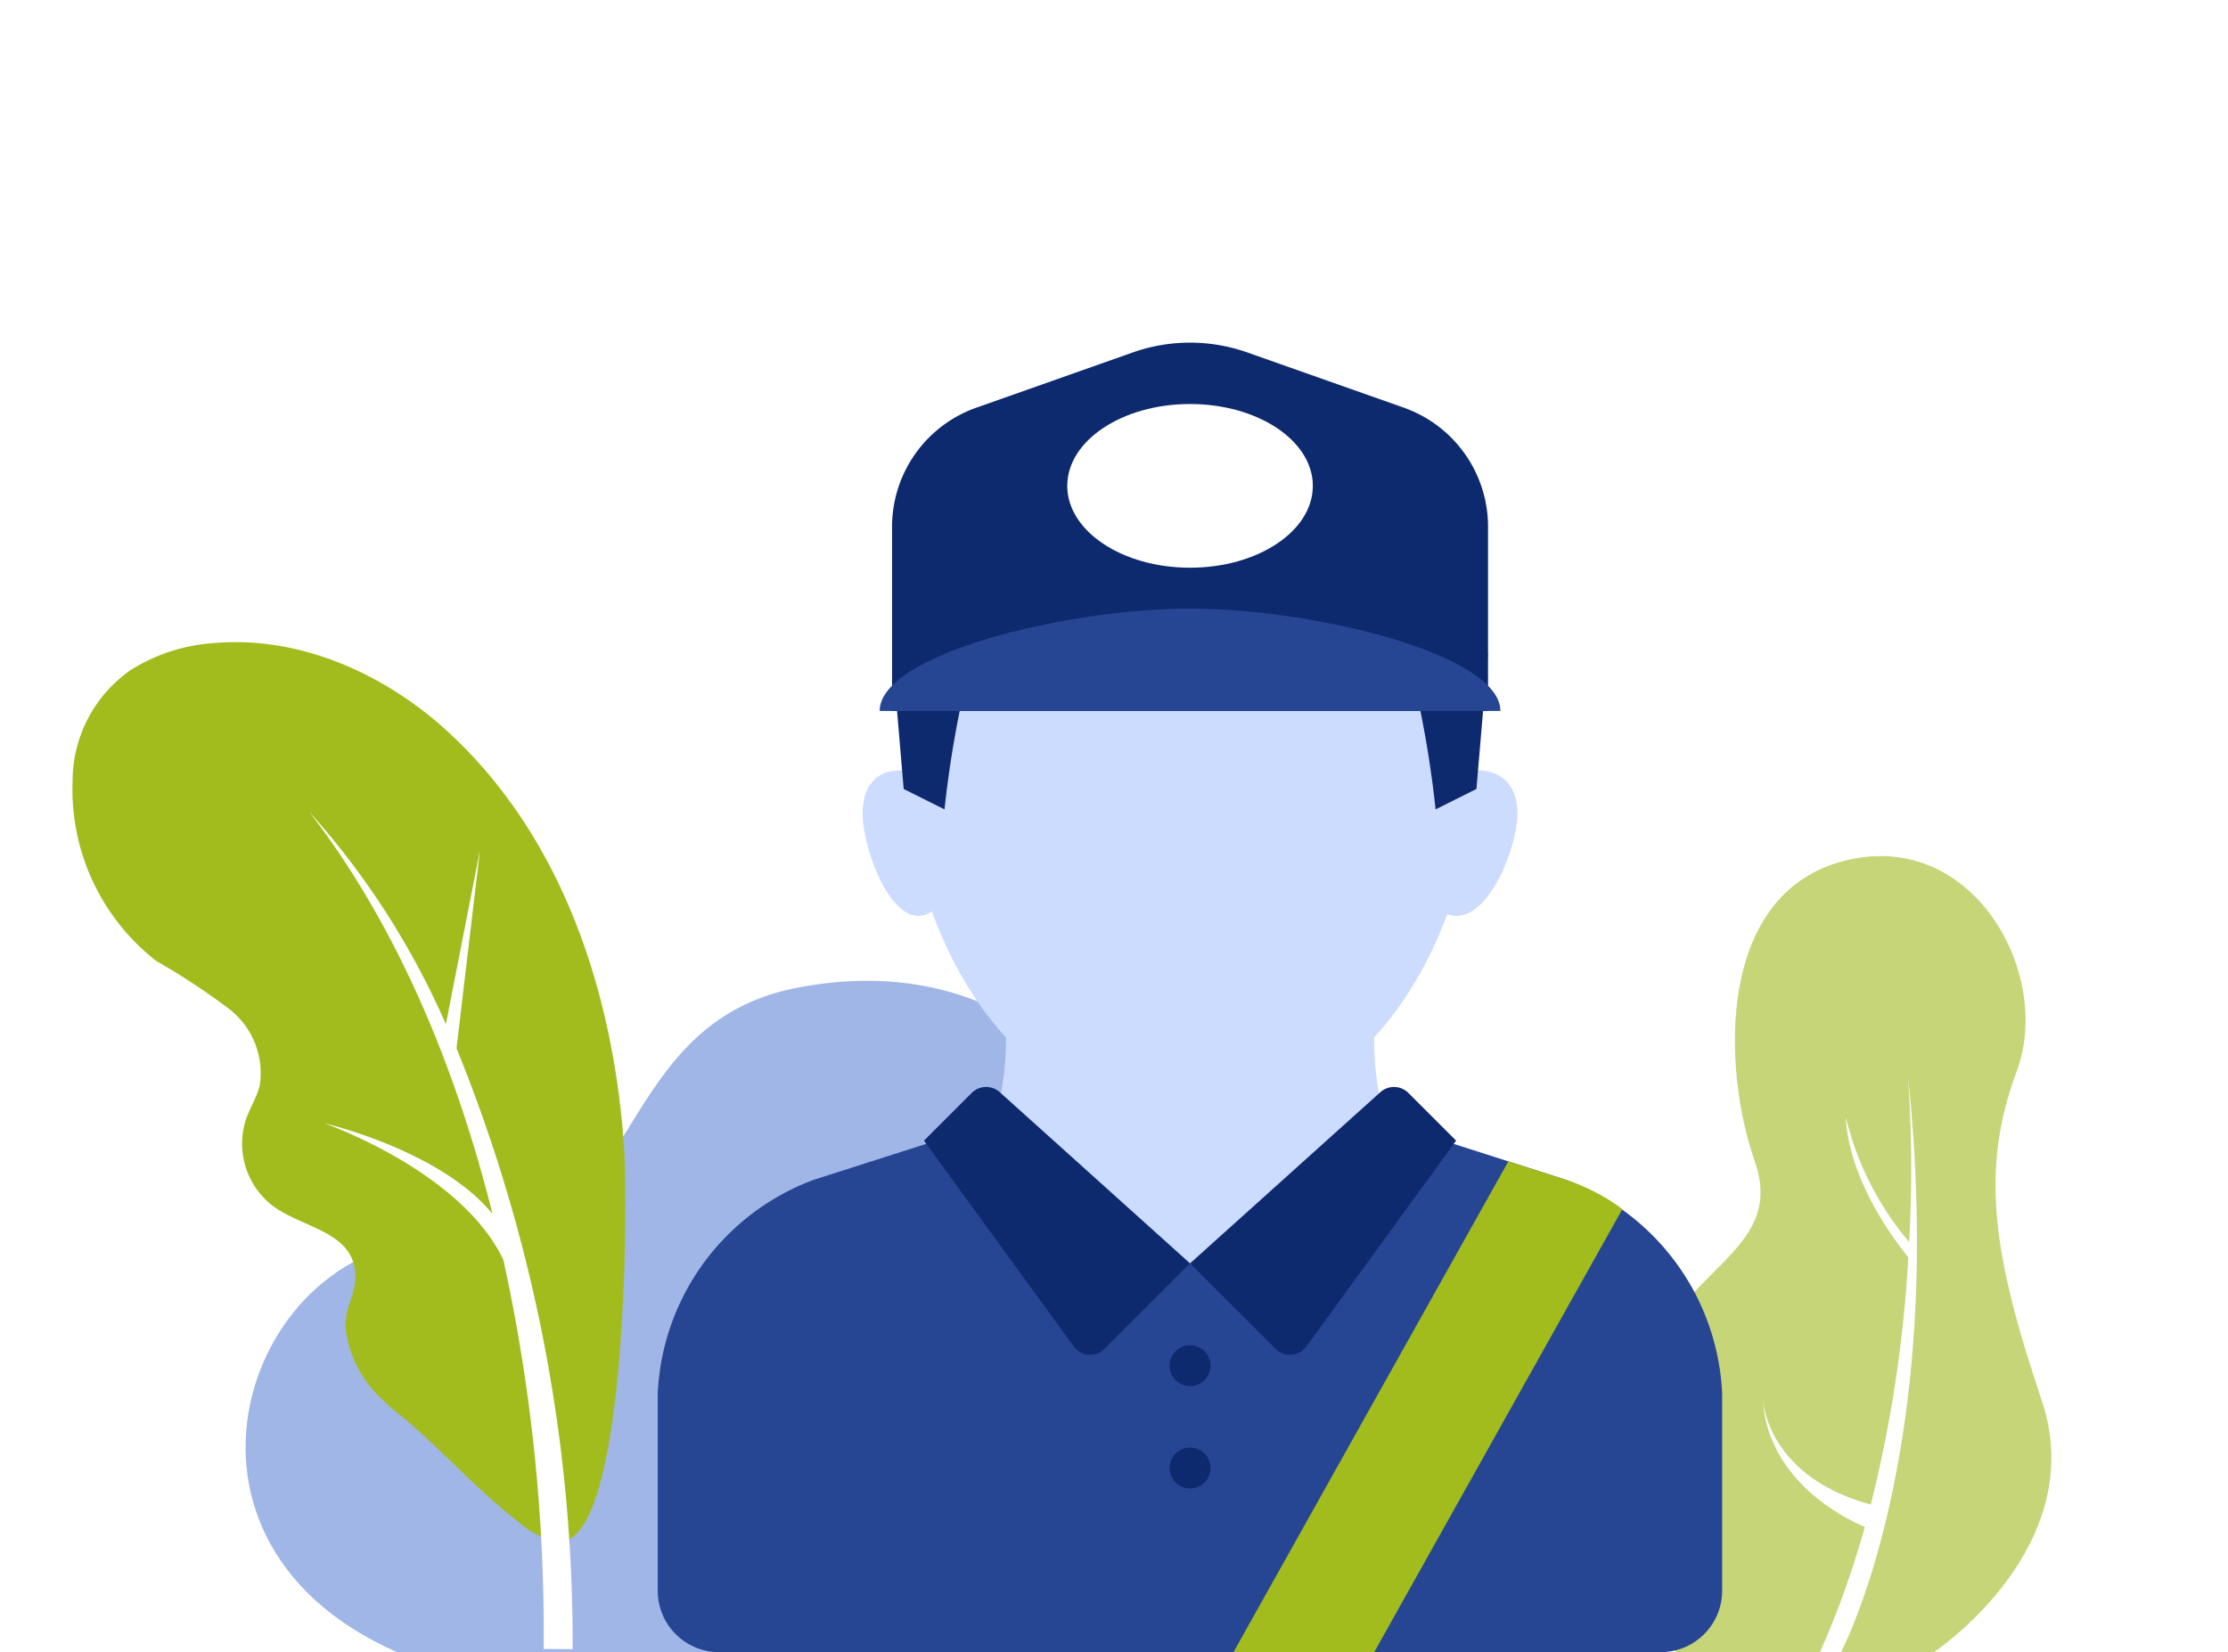
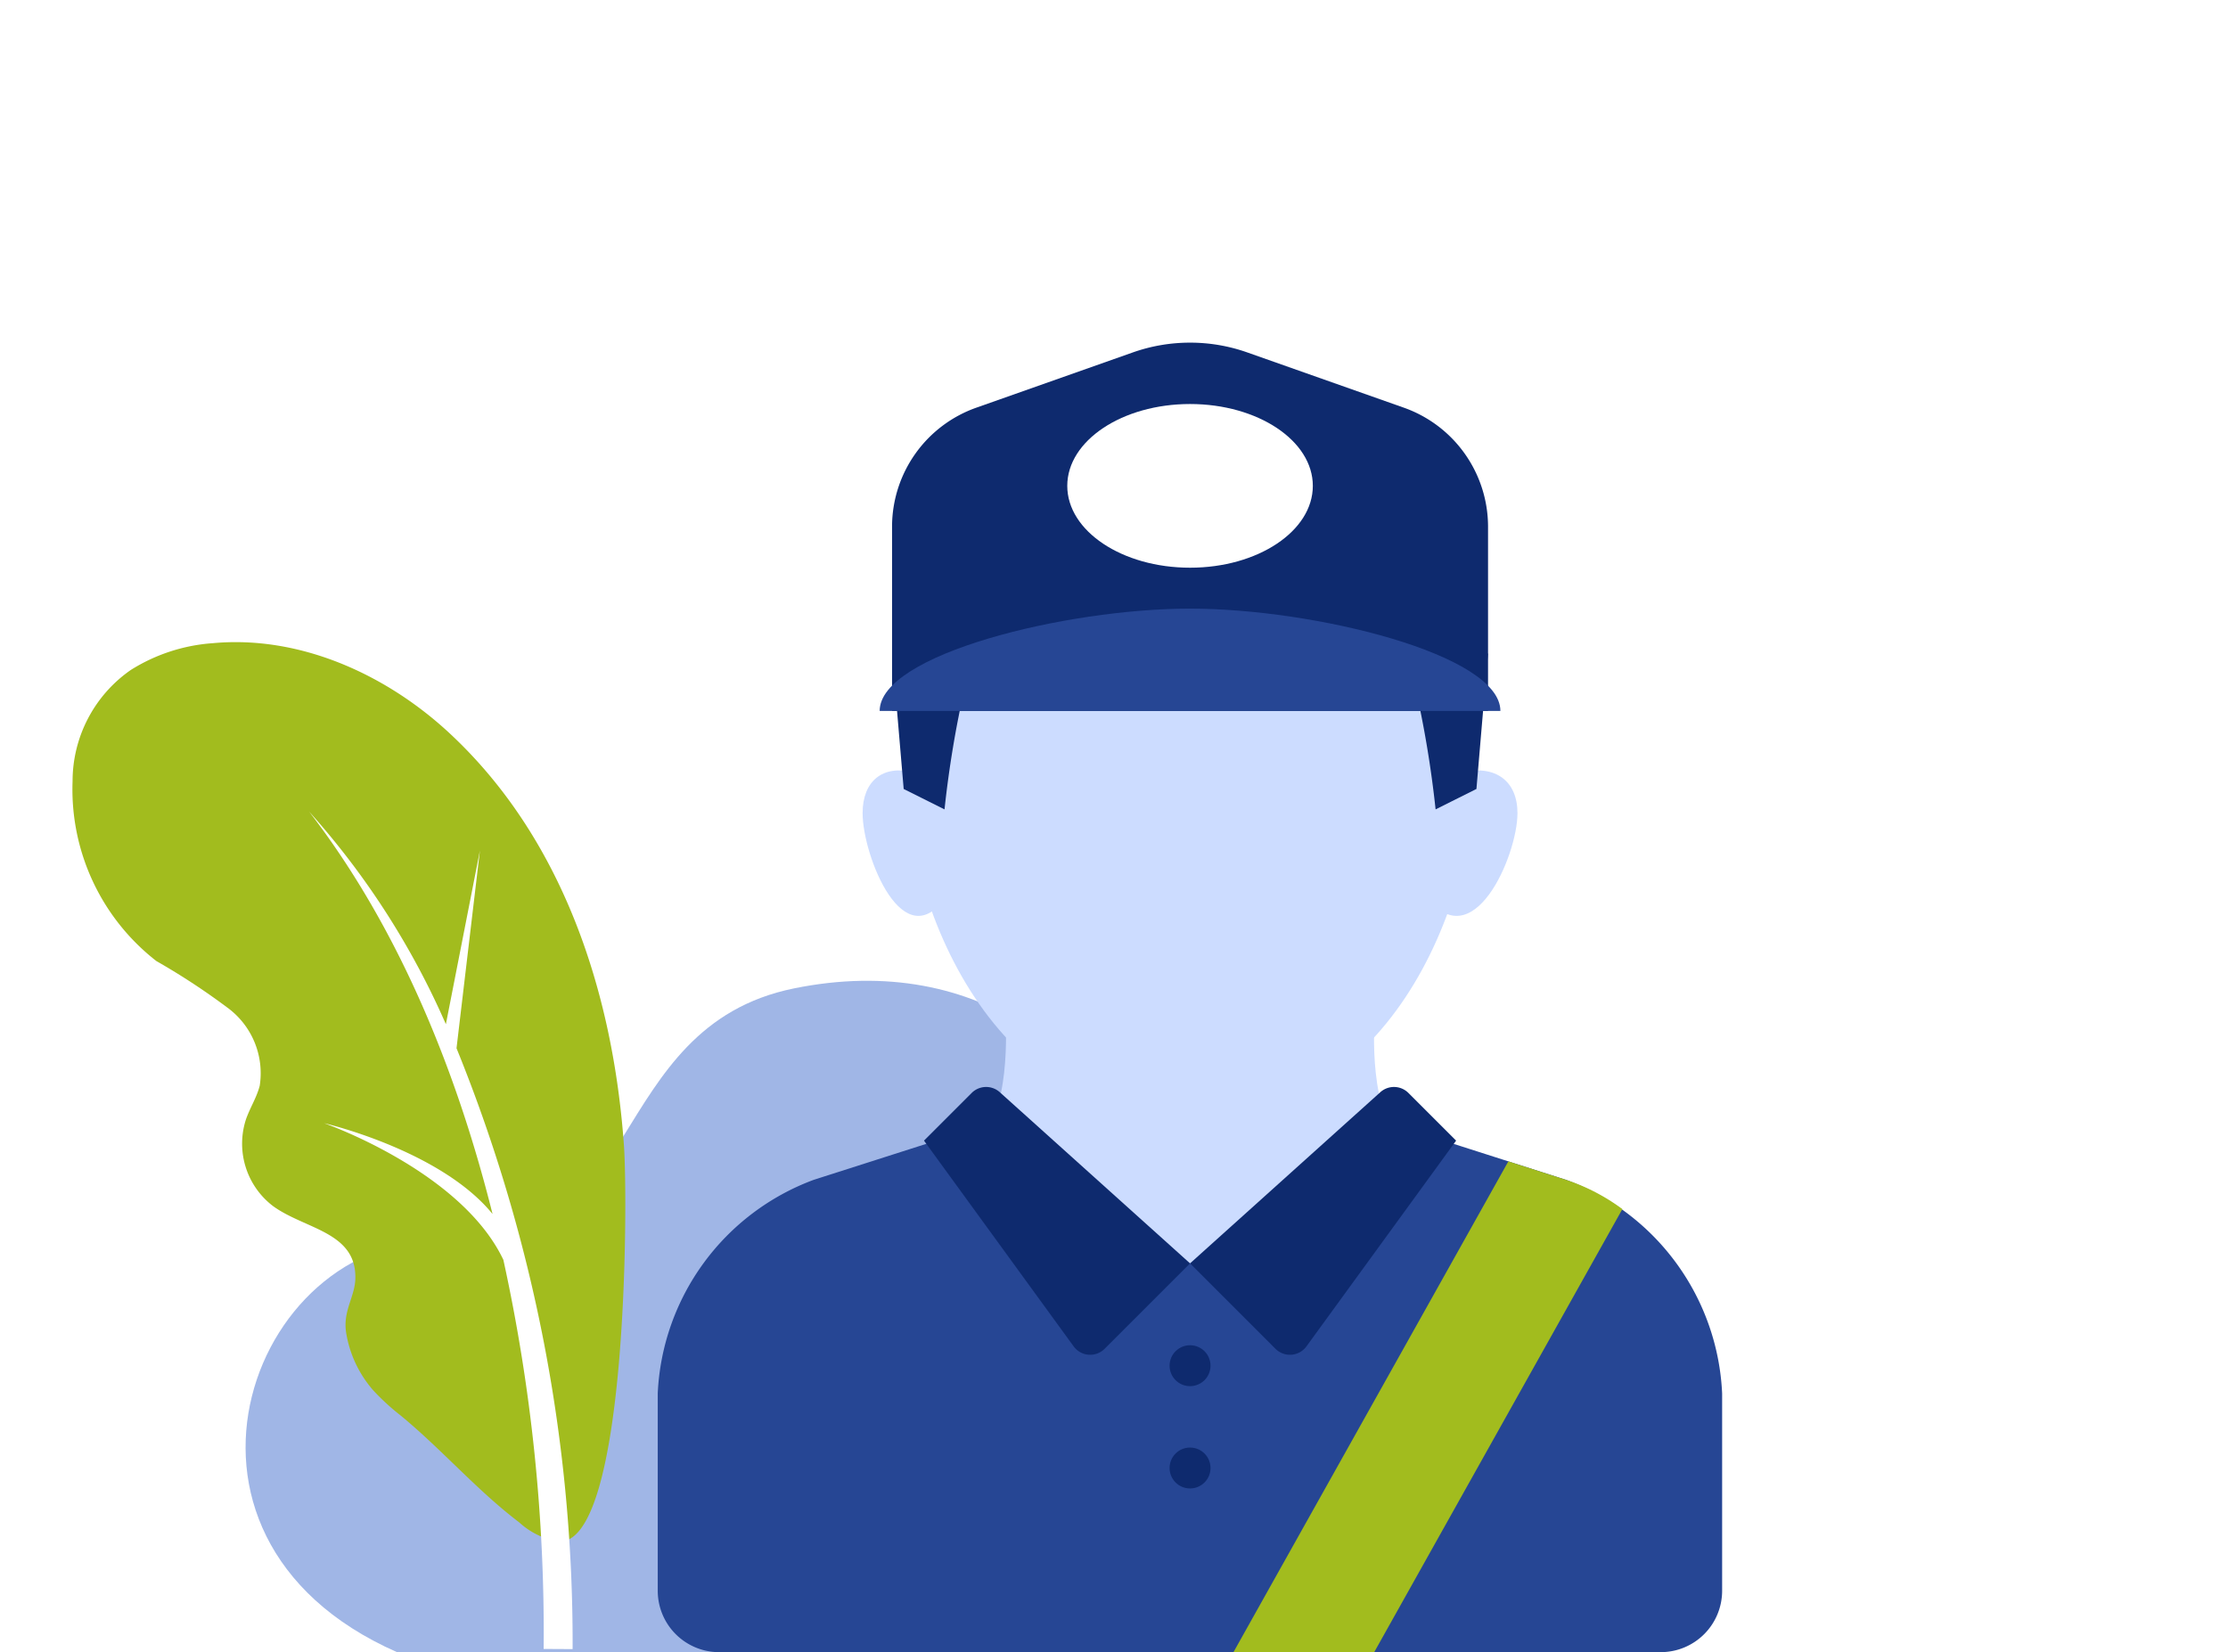
<svg xmlns="http://www.w3.org/2000/svg" width="120" height="89" viewBox="0 0 120 89">
  <rect id="Rectangle_1635" data-name="Rectangle 1635" width="120" height="89" fill="#ffffff00" />
  <g id="Illustration_Van_Insurance_On_Light" data-name="Illustration Van Insurance On Light" transform="translate(10318.759 14099.252)">
    <path id="Path_447" data-name="Path 447" d="M-867.846,298.582c-14.26-6.287-7.584-23.1,3.037-22.125,10.234.936,8.1-11.545,18.347-13.63,20.058-4.078,27.982,23.319,13.992,35.756h-35.374Z" transform="translate(-9429.533 -14308.835)" fill="#a0b6e6" />
    <g id="Group_611" data-name="Group 611" transform="translate(-10314.86 -14064.661)">
      <g id="Group_610" data-name="Group 610" transform="translate(0 0)">
        <g id="Group_609" data-name="Group 609">
          <path id="Path_462" data-name="Path 462" d="M-911.99,199.494a7.3,7.3,0,0,1,3.131-5.989,9.535,9.535,0,0,1,4.419-1.446c4.64-.432,9.273,1.637,12.7,4.8,6.177,5.71,8.865,14.065,9.447,22.266.216,3.051.191,21.591-3.537,21.328a4.14,4.14,0,0,1-2.1-1.029c-2.29-1.738-4.158-3.923-6.39-5.761a12.566,12.566,0,0,1-1.465-1.342,6.21,6.21,0,0,1-1.474-3.142c-.176-1.189.5-1.938.5-2.949.02-2.48-2.753-2.607-4.454-3.863a4.227,4.227,0,0,1-1.432-4.676c.216-.61.575-1.167.735-1.794a4.38,4.38,0,0,0-1.652-4.139,37.055,37.055,0,0,0-3.915-2.576A11.717,11.717,0,0,1-911.99,199.494Z" transform="translate(912 -192.002)" fill="#a2bc1e" />
        </g>
      </g>
      <path id="Path_463" data-name="Path 463" d="M-848.6,272.368A85.007,85.007,0,0,0-854.853,240l1.261-10.651-1.834,9.357a42.808,42.808,0,0,0-7.367-11.456c5.02,6.517,8.049,14.369,9.881,21.68-2.8-3.442-9.071-4.893-9.071-4.893s7.385,2.572,9.654,7.363a93.741,93.741,0,0,1,2.169,20.96Z" transform="translate(875.542 -218.123)" fill="#fff" />
    </g>
    <path id="Path_456" data-name="Path 456" d="M-700.446,346.668a1.523,1.523,0,0,1-1.11-.447,1.524,1.524,0,0,1-.444-1.112v-1.554a1.523,1.523,0,0,1,.446-1.109,1.523,1.523,0,0,1,1.109-.446h18.655a1.523,1.523,0,0,1,1.109.446,1.523,1.523,0,0,1,.446,1.109v1.554a1.523,1.523,0,0,1-.446,1.109,1.523,1.523,0,0,1-1.109.446Z" transform="translate(-9571.545 -14367.801)" fill="#fff" />
  </g>
-   <path id="Path_851" data-name="Path 851" d="M-99.438,300.41h13.91s8.475-5.641,5.8-13.576-3.3-12.467-1.34-17.722-2.37-13.086-9.274-11.335-6.6,11.128-4.843,16.177-4.328,5.667-6.079,11.849S-101.318,296.366-99.438,300.41Z" transform="translate(189.691 -211.41)" fill="#c5d577" />
  <g id="Group_780" data-name="Group 780" transform="translate(94.932 58.01)">
    <path id="Path_852" data-name="Path 852" d="M-80.077,355.758c0-.063-.011-.124-.014-.188C-80.091,355.57-80.09,355.638-80.077,355.758Z" transform="translate(80.091 -338.363)" fill="#fff" />
-     <path id="Path_853" data-name="Path 853" d="M-71.755,307.851a82.055,82.055,0,0,0-.472-10.253,69.907,69.907,0,0,1,.064,8.9,16.359,16.359,0,0,1-3.413-6.734c.161,3.252,2.391,6.348,3.368,7.557a71.345,71.345,0,0,1-2.02,13.317c-5.052-1.378-5.728-4.8-5.817-5.643.294,4.44,4.533,6.446,5.494,6.844a48.806,48.806,0,0,1-2.417,6.749h1.133s3.828-7.163,4.079-20.734h0Z" transform="translate(80.058 -297.598)" fill="#fff" />
  </g>
  <g id="courier-svgrepo-com" transform="translate(-4.044 18.457)">
    <g id="Group_994" data-name="Group 994" transform="translate(56.031 36.374)">
      <path id="Path_1206" data-name="Path 1206" d="M138.277,224.563c2.465-1.587,2.189-6.311,2.189-7.413h19.84c0,1.1-.306,5.826,2.159,7.413l-12.079,13.529Z" transform="translate(-138.277 -217.15)" fill="#ccdcff" />
    </g>
    <g id="Group_995" data-name="Group 995" transform="translate(58.22 36.374)">
-       <path id="Path_1207" data-name="Path 1207" d="M168.983,229.275l4.364-4.712c-2.465-1.587-2.159-6.311-2.159-7.413h-19.84C152.77,221.243,162.186,228.264,168.983,229.275Z" transform="translate(-151.347 -217.15)" fill="#ccdcff" />
-     </g>
+       </g>
    <g id="Group_996" data-name="Group 996" transform="translate(52.709 9.92)">
      <path id="Path_1208" data-name="Path 1208" d="M149.309,71.347c0,8.827-5.083,19.84-15.431,19.84s-15.431-11.013-15.431-19.84,6.909-12.125,15.431-12.125S149.309,62.52,149.309,71.347Z" transform="translate(-118.447 -59.222)" fill="#ccdcff" />
    </g>
    <g id="Group_997" data-name="Group 997" transform="translate(39.482 42.894)">
      <path id="Path_1209" data-name="Path 1209" d="M93.491,283.726a3.307,3.307,0,0,0,3.307-3.307v-10.63a12.9,12.9,0,0,0-8.4-11.505l-6.9-2.207c-3.71,2.837-9.012,6.707-13.364,6.707s-9.654-3.87-13.364-6.707l-6.9,2.206a12.9,12.9,0,0,0-8.4,11.505v10.631a3.307,3.307,0,0,0,3.307,3.307Z" transform="translate(-39.482 -256.077)" fill="#264694" />
    </g>
    <g id="Group_998" data-name="Group 998" transform="translate(53.811 40.097)">
      <path id="Path_1210" data-name="Path 1210" d="M139.355,248.881l-4.6,4.6a1.1,1.1,0,0,1-1.671-.131l-8.059-11.081,2.567-2.567a1.1,1.1,0,0,1,1.517-.04Z" transform="translate(-125.026 -239.378)" fill="#0e2a6e" />
    </g>
    <g id="Group_999" data-name="Group 999" transform="translate(68.14 40.097)">
      <path id="Path_1211" data-name="Path 1211" d="M210.57,248.881l4.6,4.6a1.1,1.1,0,0,0,1.671-.131l8.059-11.081-2.567-2.567a1.1,1.1,0,0,0-1.517-.04Z" transform="translate(-210.57 -239.378)" fill="#0e2a6e" />
    </g>
    <g id="Group_1000" data-name="Group 1000" transform="translate(67.038 59.521)">
      <circle id="Ellipse_53" data-name="Ellipse 53" cx="1.102" cy="1.102" r="1.102" transform="translate(0)" fill="#0e2a6e" />
    </g>
    <g id="Group_1001" data-name="Group 1001" transform="translate(67.038 54.01)">
      <circle id="Ellipse_54" data-name="Ellipse 54" cx="1.102" cy="1.102" r="1.102" transform="translate(0)" fill="#0e2a6e" />
    </g>
    <g id="Group_1002" data-name="Group 1002" transform="translate(50.504 23.046)">
      <path id="Path_1212" data-name="Path 1212" d="M108.02,137.686c-1.652-.413-2.735.47-2.735,2.2,0,2.3,2.222,7.922,4.558,4.409S108.02,137.686,108.02,137.686Z" transform="translate(-105.285 -137.586)" fill="#ccdcff" />
    </g>
    <g id="Group_1003" data-name="Group 1003" transform="translate(80.023 23.046)">
      <path id="Path_1213" data-name="Path 1213" d="M284.282,137.686c1.8-.413,2.985.47,2.985,2.2,0,2.3-2.425,7.922-4.975,4.409S284.282,137.686,284.282,137.686Z" transform="translate(-281.515 -137.586)" fill="#ccdcff" />
    </g>
    <g id="Group_1004" data-name="Group 1004" transform="translate(52.089 16.74)">
      <path id="Path_1214" data-name="Path 1214" d="M118.672,101.73a57.263,57.263,0,0,0-1.1,6.613l-2.2-1.1-.62-7.3Z" transform="translate(-114.745 -99.939)" fill="#0e2a6e" />
    </g>
    <g id="Group_1005" data-name="Group 1005" transform="translate(80.265 16.74)">
      <path id="Path_1215" data-name="Path 1215" d="M282.954,101.73a57.252,57.252,0,0,1,1.1,6.613l2.2-1.1.62-7.3Z" transform="translate(-282.954 -99.939)" fill="#0e2a6e" />
    </g>
    <g id="Group_1006" data-name="Group 1006" transform="translate(52.089 0)">
      <path id="Path_1216" data-name="Path 1216" d="M142.281,3.494,133.88.529a9.272,9.272,0,0,0-6.17,0l-8.4,2.966a6.805,6.805,0,0,0-4.565,6.4V19.84h32.1V9.9A6.805,6.805,0,0,0,142.281,3.494Z" transform="translate(-114.744 0)" fill="#0e2a6e" />
    </g>
    <g id="Group_1007" data-name="Group 1007" transform="translate(51.423 14.329)">
      <path id="Path_1217" data-name="Path 1217" d="M127.485,85.544c-6.7,0-16.717,2.467-16.717,5.511H144.2C144.2,88.012,134.182,85.544,127.485,85.544Z" transform="translate(-110.768 -85.544)" fill="#264694" />
    </g>
    <g id="Group_1008" data-name="Group 1008" transform="translate(70.478 44.104)">
      <path id="Path_1218" data-name="Path 1218" d="M239.335,263.3l-14.806,26.439h7.58l13.367-23.869a10.716,10.716,0,0,0-3.026-1.573Z" transform="translate(-224.529 -263.298)" fill="#a2bc1e" />
    </g>
    <g id="Group_1009" data-name="Group 1009" transform="translate(61.527 3.307)">
      <ellipse id="Ellipse_55" data-name="Ellipse 55" cx="6.613" cy="4.409" rx="6.613" ry="4.409" transform="translate(0)" fill="#fff" />
    </g>
  </g>
</svg>